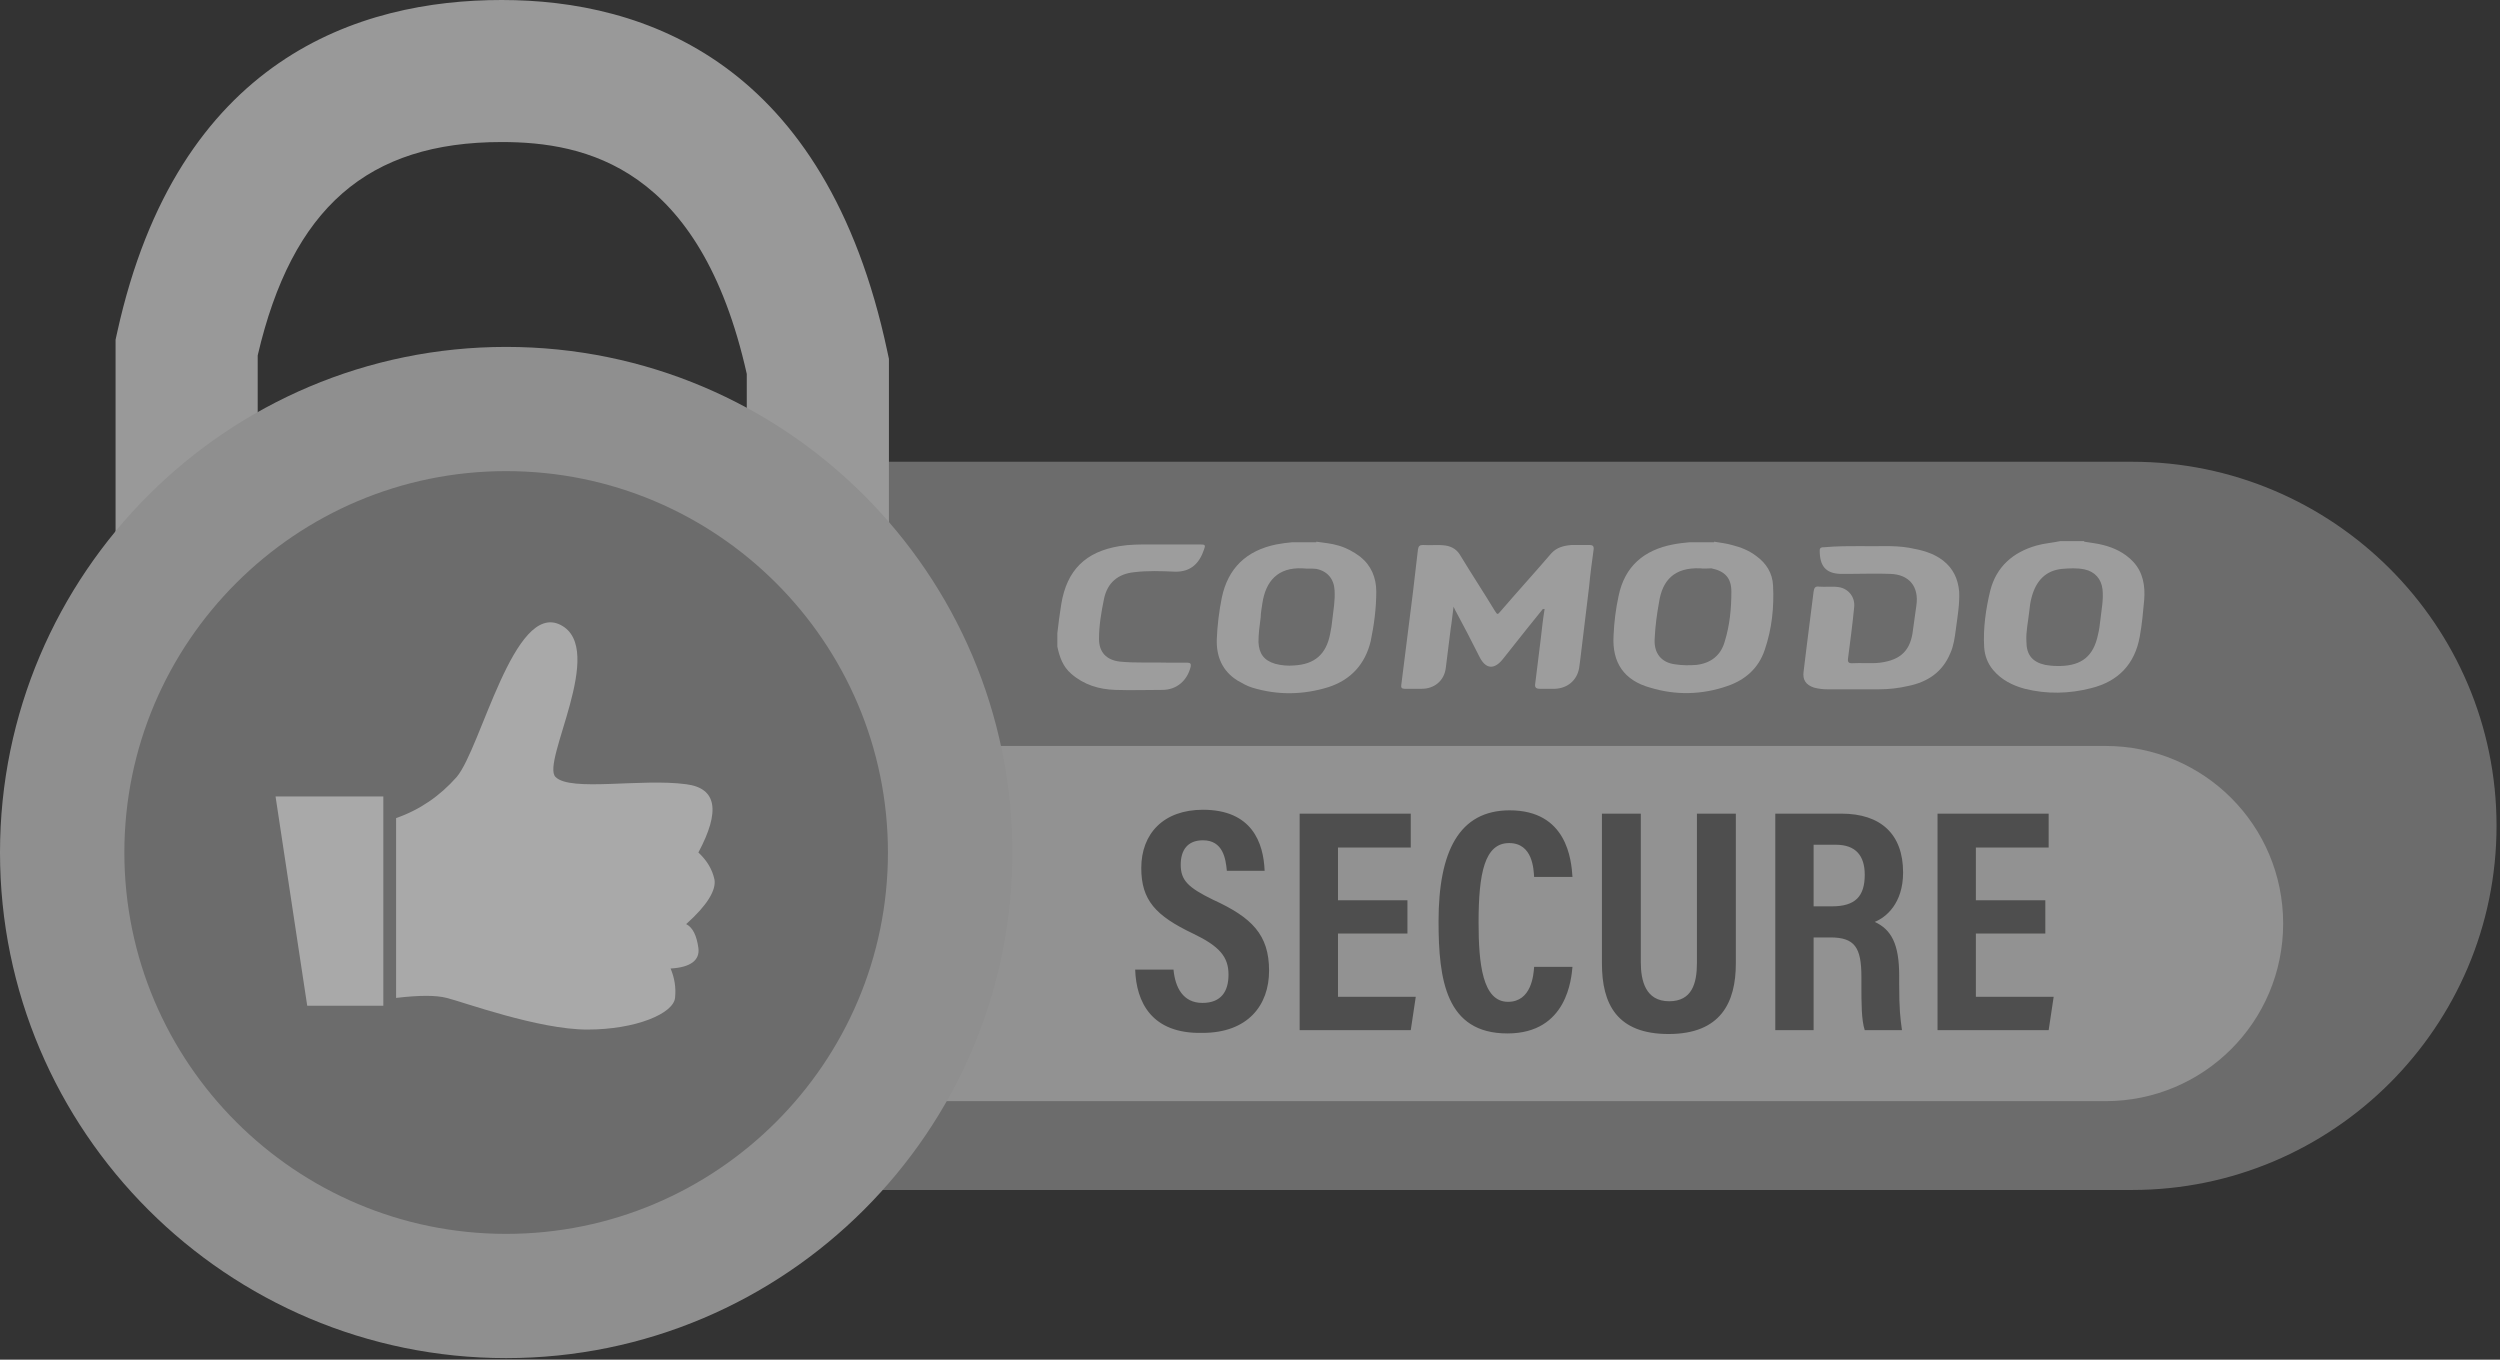
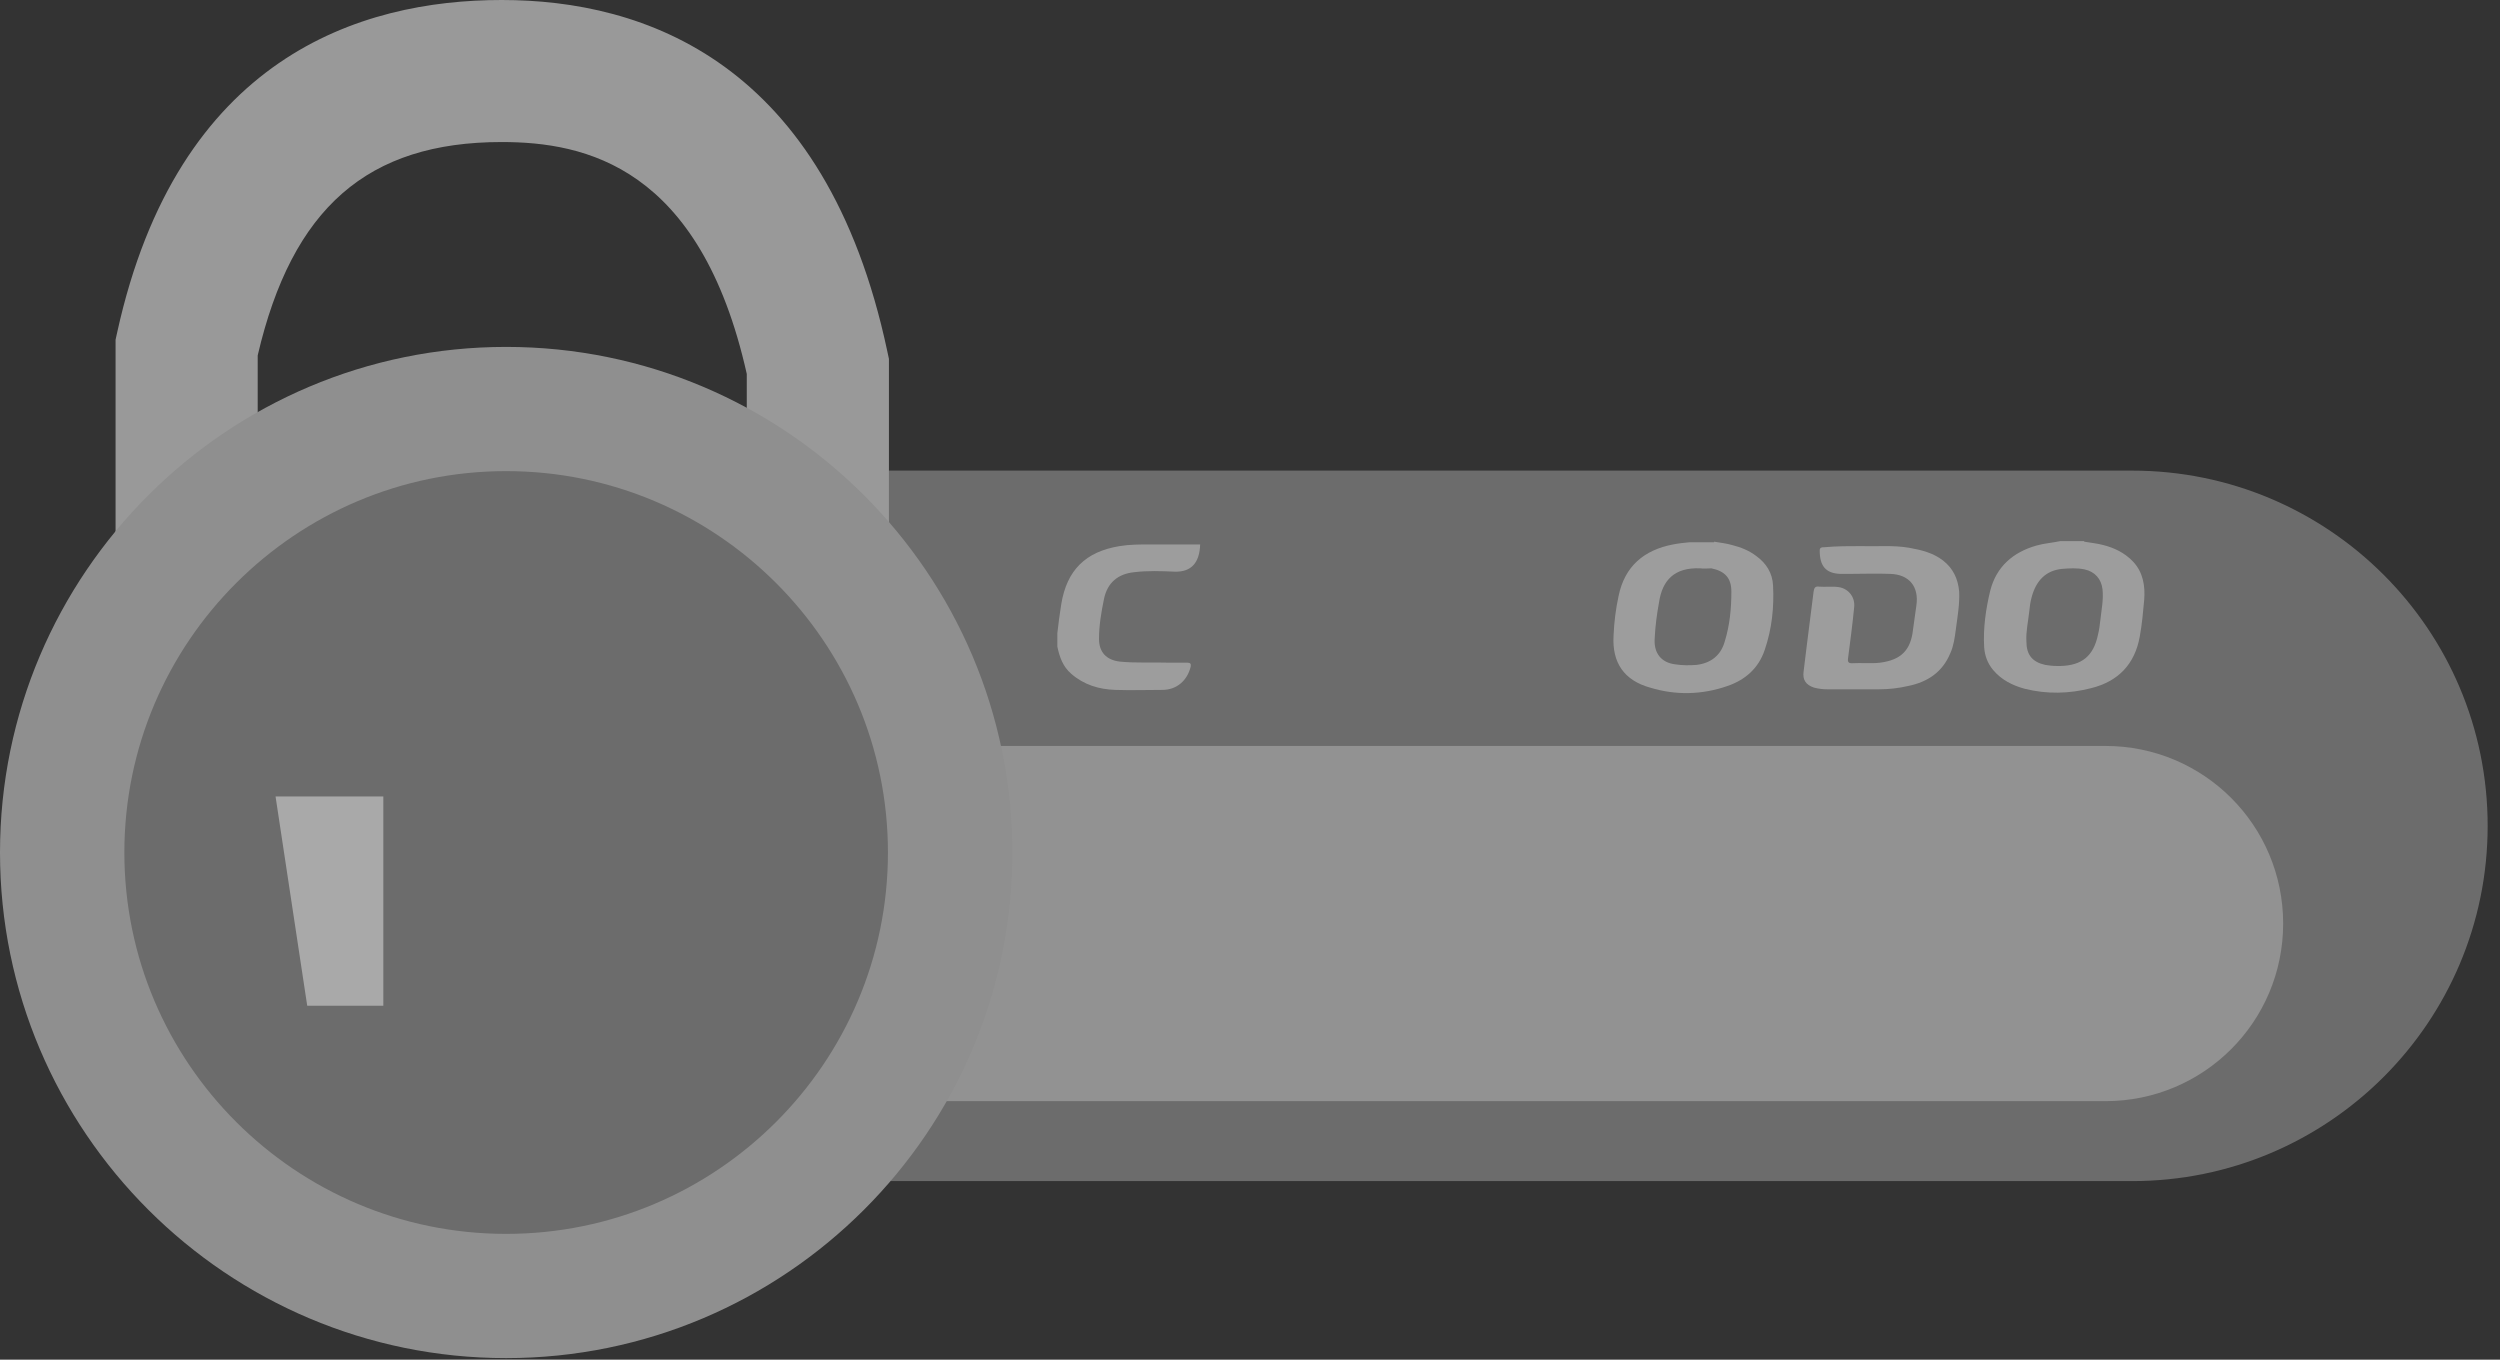
<svg xmlns="http://www.w3.org/2000/svg" width="114" height="62" viewBox="0 0 114 62" fill="none">
  <rect x="0" y="0" width="114" height="62" fill="#333333" stroke="none" />
  <g style="mix-blend-mode:luminosity" opacity="0.58">
    <g clip-path="url(#clip0_3_448)">
      <path fill-rule="evenodd" clip-rule="evenodd" d="M36.461 21.46H97.221C106.165 21.46 113.437 28.699 113.437 37.659C113.437 46.594 106.191 53.858 97.221 53.858H36.461C27.516 53.858 20.244 46.619 20.244 37.659C20.244 28.724 27.516 21.46 36.461 21.46Z" fill="#969696" />
-       <path d="M97.22 54.263H36.46C27.295 54.263 19.838 46.814 19.838 37.659C19.838 28.505 27.295 21.056 36.46 21.056H97.22C106.385 21.056 113.842 28.505 113.842 37.659C113.842 46.814 106.385 54.263 97.22 54.263ZM36.46 21.866C27.741 21.866 20.649 28.95 20.649 37.659C20.649 46.369 27.741 53.453 36.46 53.453H97.22C105.939 53.453 113.031 46.369 113.031 37.659C113.031 28.95 105.939 21.866 97.22 21.866H36.46Z" fill="#969696" />
      <path fill-rule="evenodd" clip-rule="evenodd" d="M37.676 34.015H96.004C100.489 34.015 104.112 37.634 104.112 42.114C104.112 46.594 100.489 50.213 96.004 50.213H37.676V34.015Z" fill="#D7D7D7" />
      <path d="M40.535 28.446H34.053V17.052C31.933 7.58 26.67 6.477 22.877 6.477C16.763 6.477 13.319 9.481 11.751 16.206V26.652H5.27V15.49L5.346 15.146C8.102 2.627 16.401 0 22.877 0C29.348 0 37.654 2.782 40.464 16.032L40.535 16.363V28.446Z" fill="#E3E3E3" />
      <path d="M23.081 59.097C34.262 59.097 43.326 50.043 43.326 38.874C43.326 27.705 34.262 18.651 23.081 18.651C11.9 18.651 2.836 27.705 2.836 38.874C2.836 50.043 11.9 59.097 23.081 59.097Z" fill="#969696" />
      <path d="M23.08 61.93C10.353 61.93 0 51.588 0 38.874C0 26.161 10.353 15.819 23.08 15.819C35.808 15.819 46.161 26.161 46.161 38.874C46.161 51.588 35.808 61.93 23.08 61.93ZM23.08 21.483C13.48 21.483 5.671 29.284 5.671 38.874C5.671 48.465 13.48 56.265 23.08 56.265C32.681 56.265 40.49 48.465 40.49 38.874C40.49 29.284 32.681 21.483 23.08 21.483Z" fill="#D2D2D2" />
      <path fill-rule="evenodd" clip-rule="evenodd" d="M12.565 36.318L14.009 45.86H17.48V36.318H12.565Z" fill="white" />
-       <path fill-rule="evenodd" clip-rule="evenodd" d="M18.062 37.305V45.505C19.127 45.379 19.887 45.379 20.368 45.505C21.103 45.683 24.549 46.948 26.779 46.948C29.009 46.948 30.706 46.214 30.782 45.505C30.833 45.025 30.757 44.594 30.579 44.164C31.492 44.113 31.922 43.784 31.846 43.227C31.77 42.671 31.593 42.291 31.289 42.139C32.252 41.279 32.657 40.595 32.581 40.114C32.48 39.633 32.227 39.228 31.846 38.874C32.86 36.976 32.682 35.938 31.289 35.761C29.237 35.483 26.019 36.115 25.334 35.432C24.65 34.774 27.691 29.585 25.563 28.497C23.434 27.409 21.939 34.116 20.824 35.432C20.064 36.292 19.152 36.925 18.062 37.305Z" fill="white" />
-       <path d="M51.764 44.215H53.512C53.588 45.025 53.943 45.733 54.83 45.733C55.691 45.733 56.02 45.202 56.02 44.443C56.02 43.633 55.615 43.152 54.399 42.569C52.701 41.76 52.042 41.051 52.042 39.583C52.042 38.014 53.056 36.925 54.855 36.925C57.085 36.925 57.617 38.419 57.667 39.709H55.944C55.894 39.153 55.767 38.317 54.855 38.317C54.145 38.317 53.841 38.773 53.841 39.431C53.841 40.14 54.171 40.469 55.311 41.026C57.085 41.836 57.87 42.62 57.87 44.265C57.87 45.835 56.907 47.1 54.83 47.1C52.498 47.151 51.814 45.683 51.764 44.215ZM64.179 41.051V42.569H61.012V45.455H64.559L64.331 46.974H59.264V37.102H64.331V38.646H61.012V41.051H64.179ZM69.956 44.088H71.705C71.654 44.594 71.477 47.125 68.74 47.125C65.928 47.125 65.598 44.67 65.598 42.013C65.598 38.824 66.536 36.951 68.841 36.951C71.451 36.951 71.654 39.203 71.705 39.988H69.956C69.931 39.659 69.906 38.444 68.816 38.444C67.701 38.444 67.423 39.811 67.423 42.063C67.423 43.936 67.6 45.683 68.766 45.683C69.83 45.683 69.931 44.468 69.956 44.088ZM73.048 37.102H74.821V43.886C74.821 44.696 75.024 45.657 76.114 45.657C77.152 45.657 77.38 44.847 77.38 43.911V37.102H79.154V43.936C79.154 45.708 78.47 47.151 76.088 47.151C73.732 47.151 73.048 45.784 73.048 43.936V37.102ZM83.462 42.747H82.701V46.974H80.953V37.102H83.968C85.767 37.102 86.781 38.039 86.781 39.785C86.781 41.203 85.995 41.836 85.489 42.038C86.249 42.392 86.603 43.05 86.603 44.493V44.898C86.603 46.012 86.654 46.442 86.73 46.974H85.032C84.88 46.518 84.88 45.733 84.88 44.898V44.544C84.88 43.202 84.576 42.747 83.462 42.747ZM82.701 38.52V41.329H83.538C84.602 41.329 85.032 40.874 85.032 39.887C85.032 39.026 84.627 38.52 83.715 38.52H82.701ZM93.267 41.051V42.569H90.1V45.455H93.647L93.419 46.974H88.352V37.102H93.419V38.646H90.1V41.051H93.267Z" fill="#636362" />
-       <path d="M59.388 25.916C58.273 25.865 57.716 26.498 57.564 27.51C57.538 27.713 57.488 27.94 57.488 28.143C57.437 28.523 57.386 28.902 57.386 29.282C57.412 29.813 57.64 30.117 58.146 30.269C58.425 30.345 58.729 30.37 59.008 30.345C59.945 30.294 60.477 29.839 60.655 28.902C60.706 28.674 60.731 28.472 60.756 28.244C60.807 27.814 60.883 27.384 60.858 26.928C60.832 26.396 60.528 26.042 60.022 25.941C59.819 25.916 59.616 25.941 59.388 25.916ZM60.022 24.701C60.351 24.751 60.706 24.777 61.035 24.878C61.39 24.979 61.719 25.156 62.023 25.384C62.53 25.789 62.758 26.346 62.758 26.979C62.758 27.738 62.657 28.497 62.505 29.231C62.251 30.294 61.592 31.003 60.579 31.332C59.439 31.686 58.273 31.712 57.108 31.357C56.854 31.281 56.651 31.155 56.423 31.028C55.739 30.598 55.461 29.94 55.486 29.155C55.511 28.523 55.587 27.89 55.714 27.257C55.993 25.916 56.829 25.106 58.197 24.827C58.45 24.777 58.678 24.751 58.932 24.726H60.022V24.701Z" fill="#EBEBEB" />
      <path d="M77.532 25.916C76.341 25.865 75.809 26.472 75.657 27.434C75.555 27.991 75.48 28.548 75.454 29.105C75.403 29.788 75.758 30.218 76.392 30.294C76.721 30.345 77.025 30.345 77.355 30.32C78.013 30.244 78.469 29.889 78.647 29.257C78.875 28.523 78.951 27.763 78.951 26.979C78.951 26.346 78.647 26.042 78.039 25.916C77.861 25.916 77.709 25.941 77.532 25.916ZM78.165 24.701C78.444 24.751 78.723 24.777 78.976 24.852C79.382 24.954 79.762 25.106 80.091 25.359C80.547 25.688 80.826 26.143 80.851 26.7C80.902 27.687 80.8 28.674 80.471 29.636C80.192 30.471 79.584 31.003 78.773 31.281C77.608 31.686 76.417 31.712 75.251 31.357C74.061 31.028 73.503 30.218 73.579 28.978C73.604 28.371 73.68 27.763 73.807 27.181C74.086 25.814 74.973 25.08 76.29 24.827C76.544 24.777 76.797 24.751 77.05 24.726H78.165V24.701Z" fill="#EBEBEB" />
      <path d="M93.823 30.37C93.873 30.37 93.899 30.37 93.949 30.37C94.938 30.345 95.47 29.915 95.672 28.927C95.723 28.725 95.748 28.523 95.774 28.295C95.824 27.814 95.926 27.358 95.875 26.877C95.824 26.396 95.52 26.067 95.064 25.966C94.709 25.89 94.355 25.916 94.025 25.941C93.29 26.017 92.86 26.472 92.657 27.181C92.581 27.434 92.556 27.662 92.53 27.915C92.48 28.371 92.378 28.801 92.404 29.256C92.404 29.864 92.682 30.193 93.265 30.32C93.392 30.345 93.62 30.37 93.823 30.37ZM95.039 24.701C95.317 24.751 95.622 24.776 95.9 24.852C96.407 24.979 96.888 25.207 97.269 25.612C97.725 26.093 97.826 26.725 97.775 27.358C97.725 27.915 97.674 28.472 97.573 29.029C97.345 30.294 96.584 31.079 95.343 31.383C94.355 31.636 93.341 31.661 92.328 31.408C91.77 31.256 91.263 31.003 90.883 30.547C90.63 30.244 90.503 29.889 90.478 29.51C90.427 28.649 90.554 27.763 90.757 26.928C91.035 25.84 91.796 25.181 92.86 24.878C93.215 24.776 93.595 24.751 93.949 24.675H95.039V24.701Z" fill="#EBEBEB" />
-       <path fill-rule="evenodd" clip-rule="evenodd" d="M48.215 28.877C48.266 28.447 48.316 28.016 48.392 27.561C48.646 25.991 49.507 25.156 51.053 24.903C51.509 24.827 51.965 24.827 52.421 24.827C53.181 24.827 53.967 24.827 54.727 24.827C54.955 24.827 54.98 24.852 54.904 25.055C54.701 25.662 54.321 26.093 53.561 26.067C52.953 26.042 52.32 26.017 51.712 26.093C50.977 26.169 50.495 26.574 50.343 27.308C50.217 27.915 50.115 28.523 50.115 29.13C50.115 29.737 50.445 30.092 51.053 30.168C51.813 30.244 52.548 30.193 53.308 30.218C53.587 30.218 53.865 30.218 54.144 30.218C54.271 30.218 54.321 30.269 54.296 30.395C54.144 31.028 53.663 31.459 53.004 31.459C52.294 31.459 51.559 31.484 50.85 31.459C50.115 31.433 49.431 31.231 48.848 30.724C48.468 30.395 48.316 29.965 48.215 29.484V28.877Z" fill="#EBEBEB" />
-       <path fill-rule="evenodd" clip-rule="evenodd" d="M70.36 27.763C70.107 28.067 69.879 28.371 69.626 28.674C69.271 29.13 68.916 29.56 68.561 30.016C68.156 30.547 67.751 30.547 67.446 29.915C67.117 29.256 66.762 28.573 66.407 27.915C66.382 27.864 66.332 27.788 66.281 27.662C66.23 28.042 66.205 28.345 66.154 28.649C66.078 29.256 66.002 29.864 65.926 30.471C65.85 31.053 65.394 31.408 64.837 31.408C64.583 31.408 64.305 31.408 64.051 31.408C63.924 31.408 63.874 31.357 63.899 31.231C64.076 29.813 64.254 28.421 64.431 27.004C64.507 26.346 64.583 25.713 64.659 25.055C64.685 24.903 64.735 24.852 64.887 24.852C65.242 24.878 65.571 24.827 65.926 24.878C66.23 24.928 66.458 25.08 66.61 25.359C67.117 26.194 67.649 27.004 68.156 27.839C68.283 28.042 68.283 28.042 68.435 27.864C69.195 26.979 69.98 26.118 70.74 25.232C70.994 24.954 71.323 24.878 71.678 24.852C71.931 24.852 72.21 24.852 72.463 24.852C72.641 24.852 72.691 24.903 72.666 25.08C72.59 25.637 72.514 26.194 72.463 26.751C72.337 27.864 72.185 28.978 72.058 30.092C72.033 30.218 72.033 30.345 72.007 30.471C71.906 31.028 71.475 31.383 70.918 31.408C70.69 31.408 70.436 31.408 70.208 31.408C70.031 31.408 69.98 31.332 70.005 31.18C70.082 30.497 70.183 29.813 70.259 29.13C70.31 28.674 70.36 28.219 70.436 27.763C70.386 27.788 70.36 27.763 70.36 27.763Z" fill="#EBEBEB" />
+       <path fill-rule="evenodd" clip-rule="evenodd" d="M48.215 28.877C48.266 28.447 48.316 28.016 48.392 27.561C48.646 25.991 49.507 25.156 51.053 24.903C51.509 24.827 51.965 24.827 52.421 24.827C53.181 24.827 53.967 24.827 54.727 24.827C54.701 25.662 54.321 26.093 53.561 26.067C52.953 26.042 52.32 26.017 51.712 26.093C50.977 26.169 50.495 26.574 50.343 27.308C50.217 27.915 50.115 28.523 50.115 29.13C50.115 29.737 50.445 30.092 51.053 30.168C51.813 30.244 52.548 30.193 53.308 30.218C53.587 30.218 53.865 30.218 54.144 30.218C54.271 30.218 54.321 30.269 54.296 30.395C54.144 31.028 53.663 31.459 53.004 31.459C52.294 31.459 51.559 31.484 50.85 31.459C50.115 31.433 49.431 31.231 48.848 30.724C48.468 30.395 48.316 29.965 48.215 29.484V28.877Z" fill="#EBEBEB" />
      <path fill-rule="evenodd" clip-rule="evenodd" d="M84.93 24.903C85.563 24.928 86.323 24.852 87.058 24.979C87.615 25.08 88.148 25.207 88.604 25.561C89.06 25.916 89.288 26.396 89.338 26.979C89.364 27.561 89.262 28.117 89.186 28.7C89.136 29.079 89.085 29.459 88.933 29.788C88.578 30.648 87.894 31.104 87.007 31.281C86.577 31.383 86.121 31.433 85.664 31.433C84.879 31.433 84.119 31.433 83.333 31.433C83.131 31.433 82.928 31.408 82.725 31.357C82.345 31.231 82.193 31.003 82.244 30.623C82.294 30.218 82.345 29.788 82.396 29.383C82.497 28.573 82.599 27.788 82.7 26.979C82.725 26.801 82.776 26.725 82.953 26.751C83.257 26.776 83.561 26.725 83.865 26.776C84.296 26.852 84.6 27.232 84.55 27.687C84.474 28.472 84.372 29.231 84.271 30.016C84.246 30.193 84.296 30.244 84.448 30.244C84.879 30.218 85.31 30.269 85.74 30.218C86.678 30.092 87.134 29.661 87.235 28.7C87.286 28.345 87.337 27.966 87.387 27.611C87.514 26.751 87.058 26.194 86.197 26.169C85.563 26.143 84.93 26.169 84.296 26.169C84.169 26.169 84.043 26.169 83.916 26.169C83.257 26.143 82.979 25.814 82.979 25.106C82.979 24.954 83.08 24.954 83.181 24.954C83.764 24.903 84.296 24.903 84.93 24.903Z" fill="#EBEBEB" />
    </g>
  </g>
  <defs>
    <clipPath id="clip0_3_448">
      <rect width="113.841" height="61.93" fill="white" />
    </clipPath>
  </defs>
</svg>